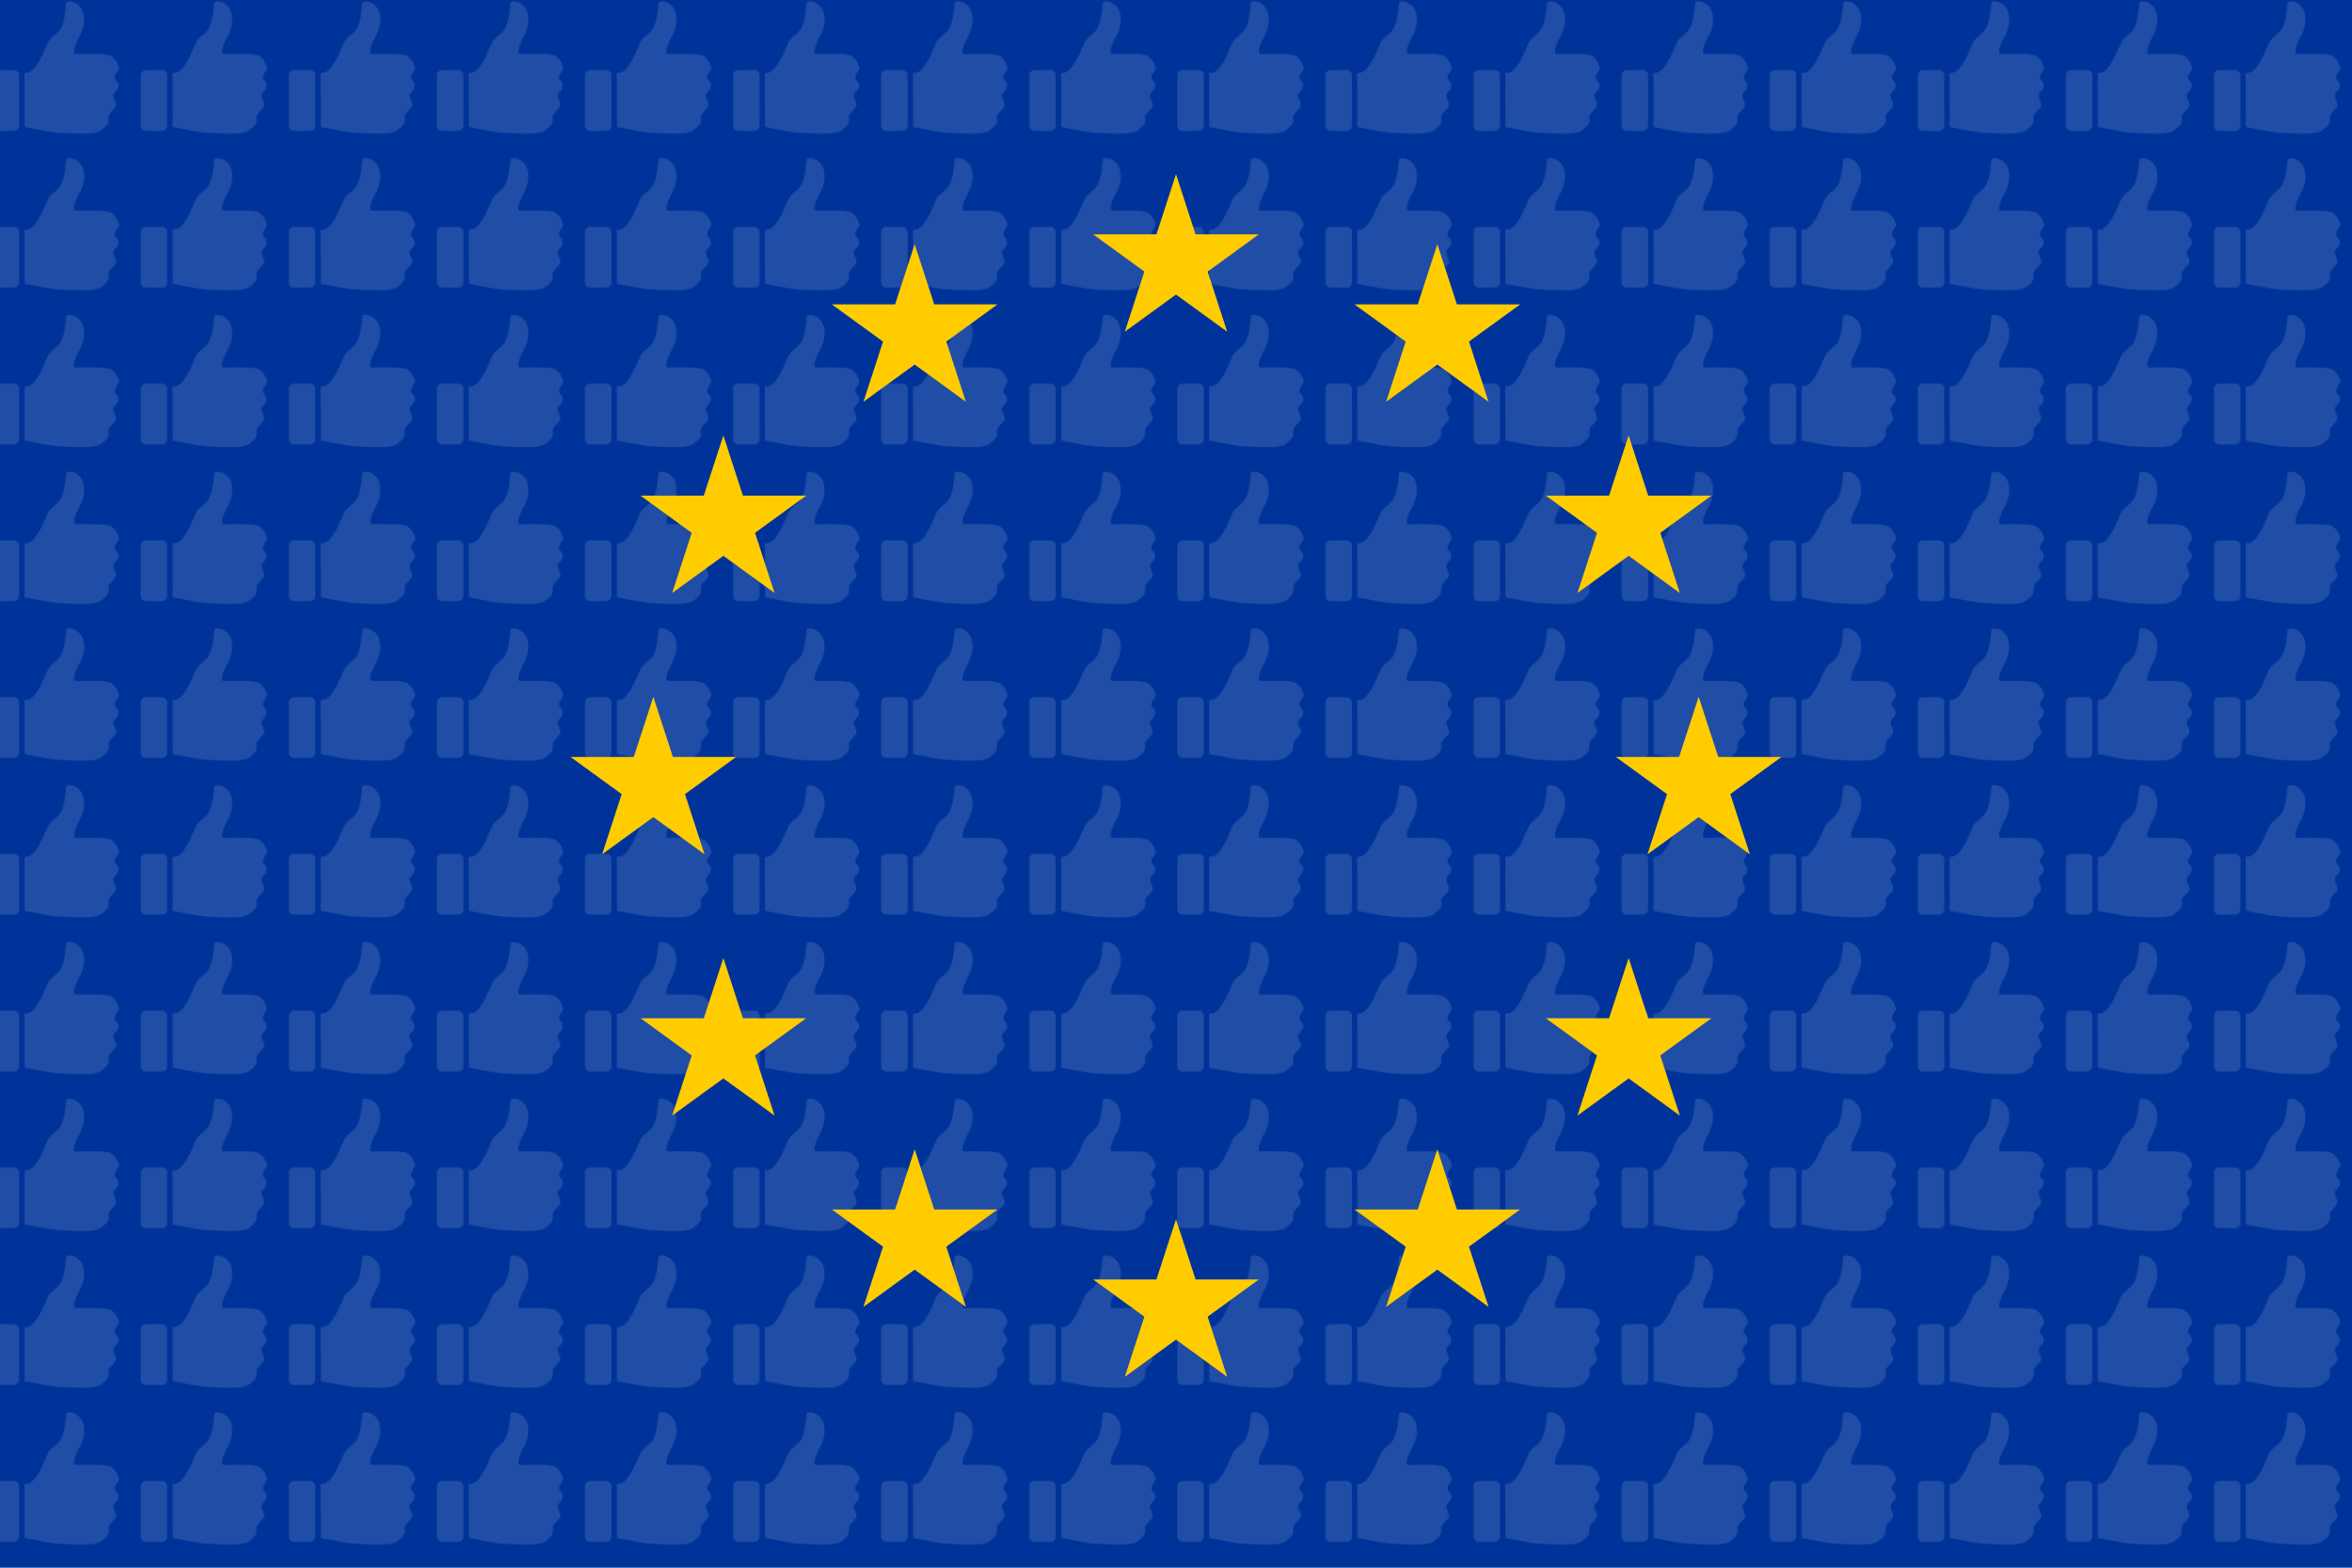
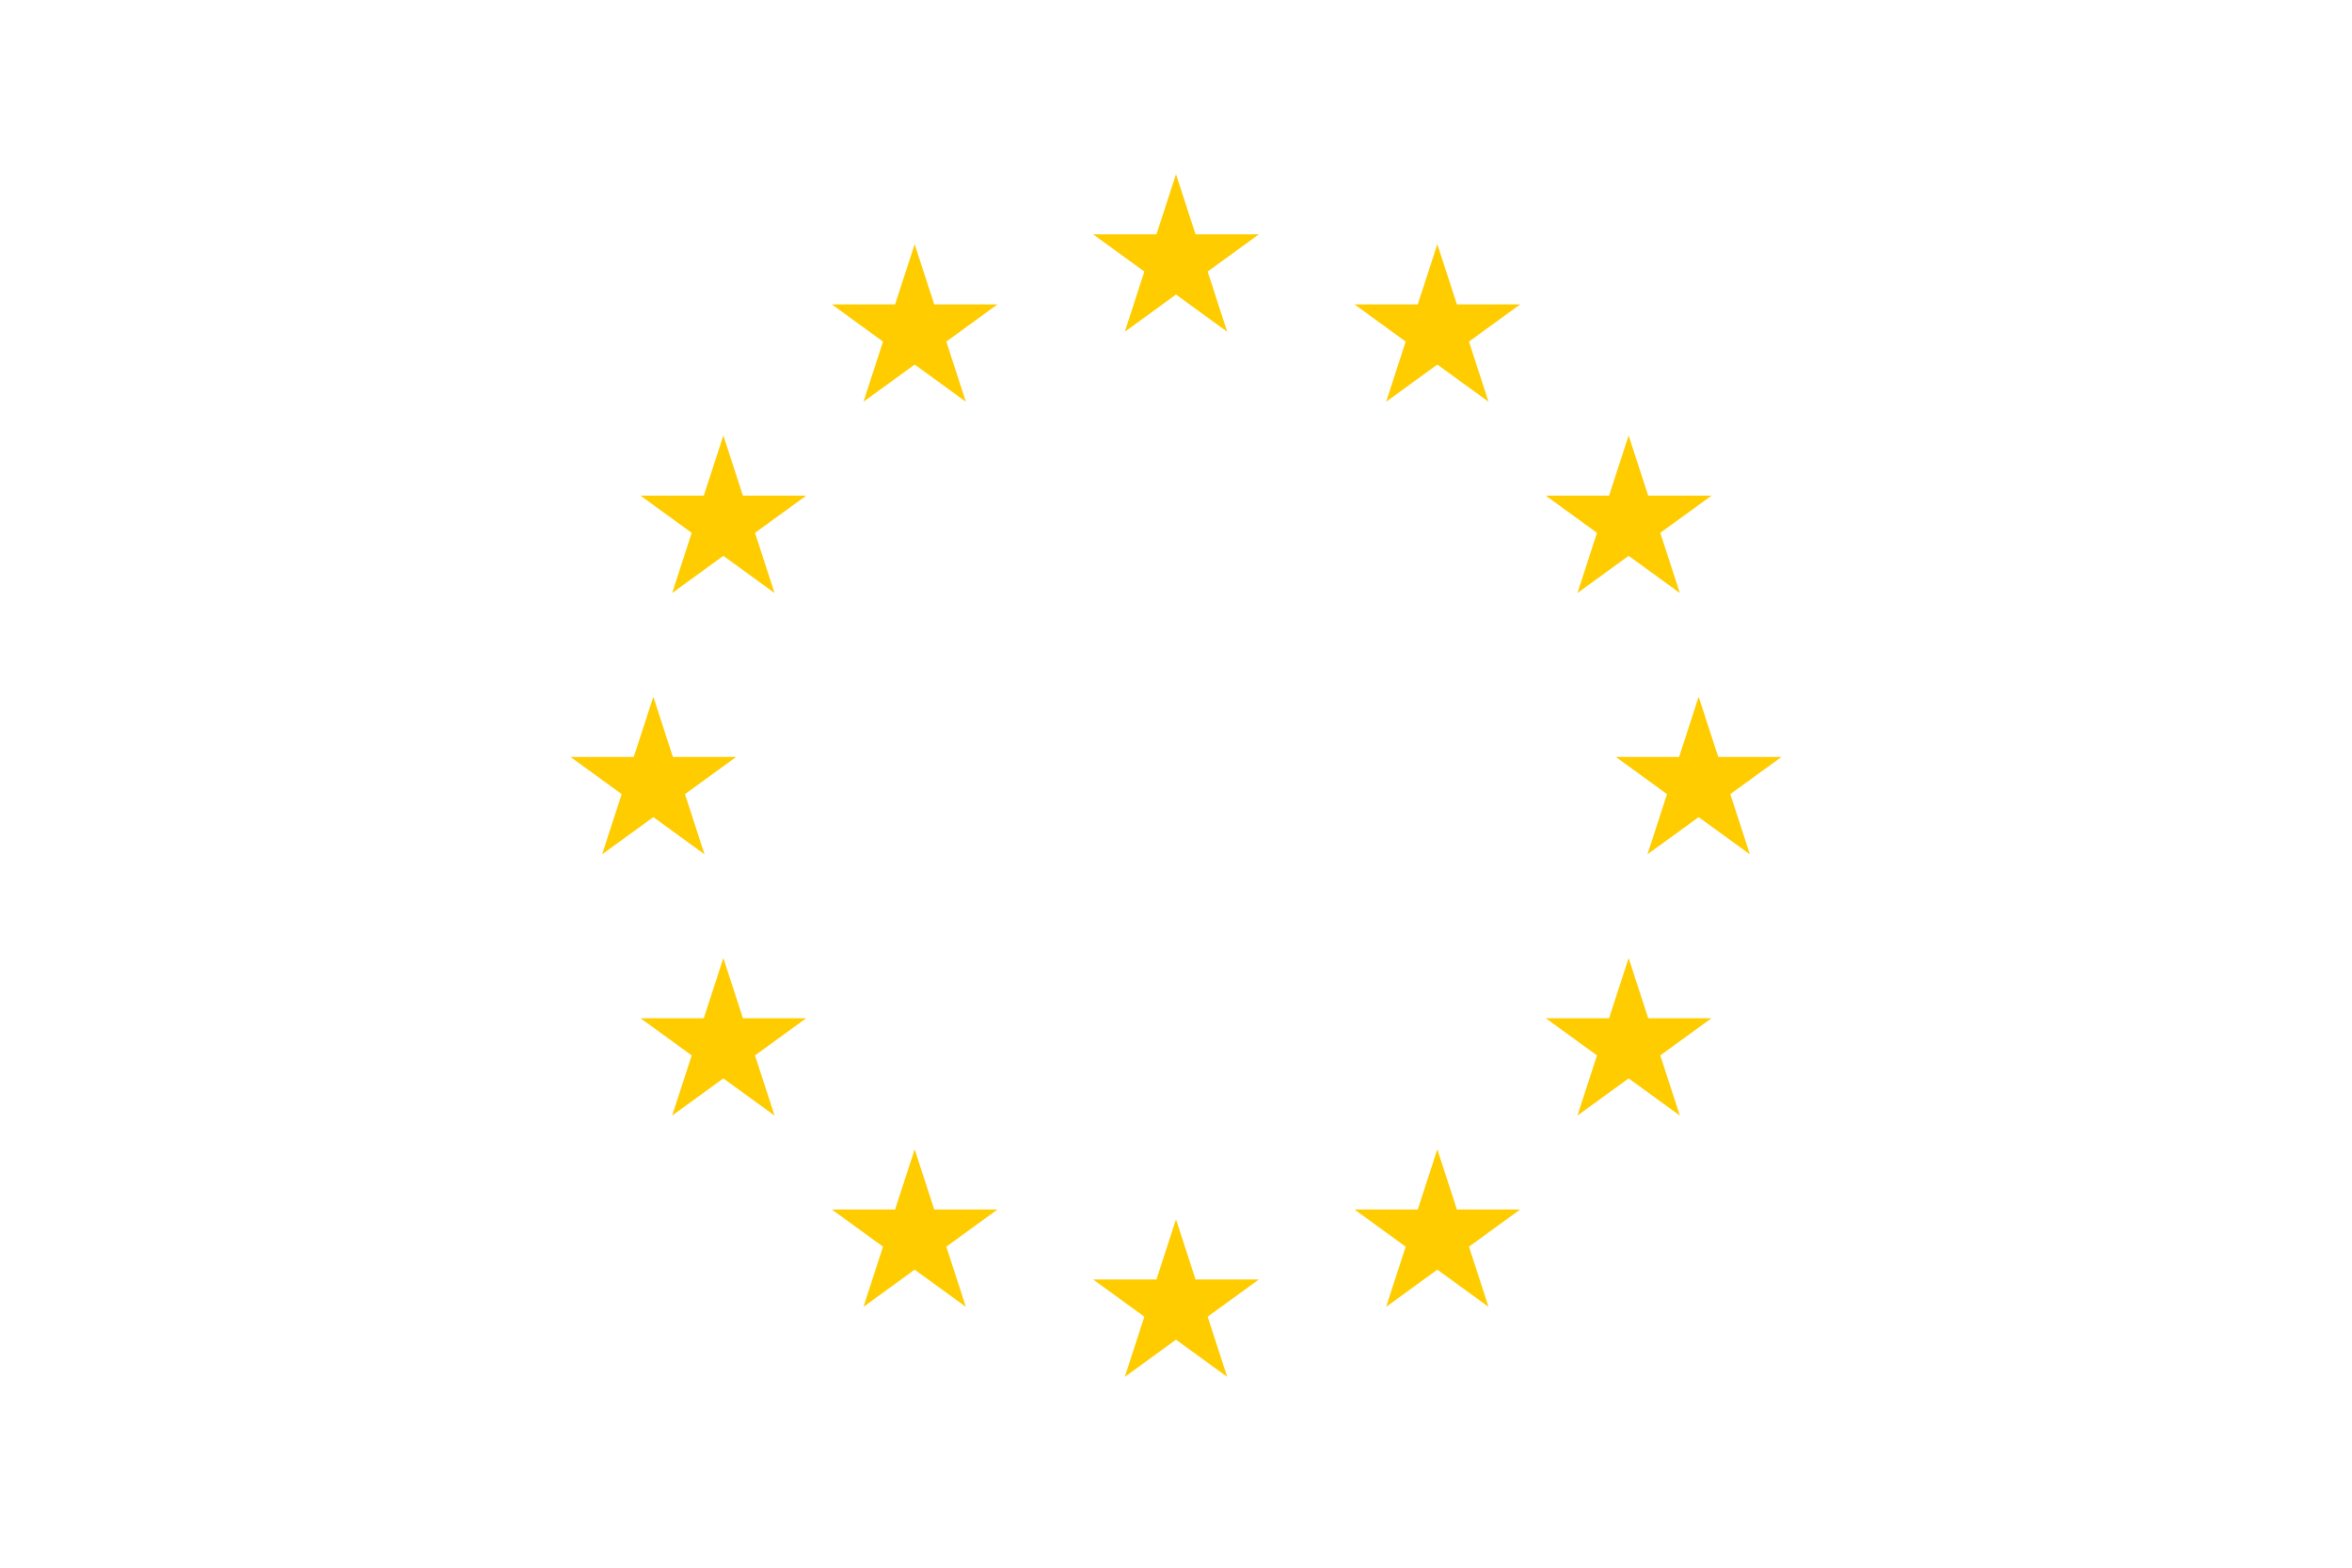
<svg xmlns="http://www.w3.org/2000/svg" xmlns:xlink="http://www.w3.org/1999/xlink" viewBox="-1350 -900 2700 1800">
  <defs>
    <pattern id="a" x="0" y="0" width="170" height="180" viewBox="-15 -15 1700 1800" patternUnits="userSpaceOnUse">
-       <path fill="#fff" fill-opacity=".125" stroke-width="0" d="M0 848.906c0-32.79 26.581-59.371 59.37-59.371h185.725c32.789 0 59.37 26.58 59.37 59.37v579.106c0 32.79-26.581 59.37-59.37 59.37H59.37C26.58 1487.38 0 1460.8 0 1428.01zM867.206.423c89.45-7.318 168.447 67.853 178.567 154.76 18.25 93.412-12.1 187.41-58.735 267.74-24.835 55.204-62.136 113.96-48.687 176.84 46.812 12.947 105.142-1.596 156.292 3.269 83.64 1.948 169.32-3.63 251.13 16.287 54.96 25.792 90.98 84.905 105.34 142.28-3.5 52.644-84.51 95.832-30.02 149.36 47.38 46.553 21.64 103.302-22.49 140.412-40.67 54.73 50.39 112.71 8.47 168.84-30.43 42.42-90.69 73.95-75.17 135.35 7.1 61.69-53.36 101.55-97.19 133.04-77.18 38.53-167.56 28.5-251.255 30.49-140.11-4.42-281.42-6.19-418.52-38.51-65.784-12.46-131.88-23.51-197.46-36.9l-1.935-622.477c55.352 7.866 99.96-31.753 129.24-74.413 64.804-87.312 99.96-191.1 146.391-288.1 43.382-65.348 127.94-96.117 153.27-175.12 36.042-83.668 39.88-176.1 49.534-265.38C839.916 6.655 875.475.143 867.2.42z" />
-     </pattern>
+       </pattern>
    <path id="b" d="M0-100l22.451 69.098h72.655L36.328 11.803l22.45 69.099L0 38.197l-58.778 42.705 22.45-69.099-58.778-42.705h72.655z" />
  </defs>
  <g stroke-width="0">
-     <path fill="#039" d="M-1350-900h2700V900h-2700z" />
-     <path fill="url(#a)" d="M-1350-900h2700V900h-2700z" />
    <g fill="#FC0">
      <use y="-600" xlink:href="#b" />
      <use x="300" y="-519.615" xlink:href="#b" />
      <use x="519.615" y="-300" xlink:href="#b" />
      <use x="600" xlink:href="#b" />
      <use x="519.615" y="300" xlink:href="#b" />
      <use x="300" y="519.615" xlink:href="#b" />
      <use y="600" xlink:href="#b" />
      <use x="-300" y="519.615" xlink:href="#b" />
      <use x="-519.615" y="300" xlink:href="#b" />
      <use x="-600" xlink:href="#b" />
      <use x="-300" y="-519.615" xlink:href="#b" />
      <use x="-519.615" y="-300" xlink:href="#b" />
    </g>
  </g>
</svg>